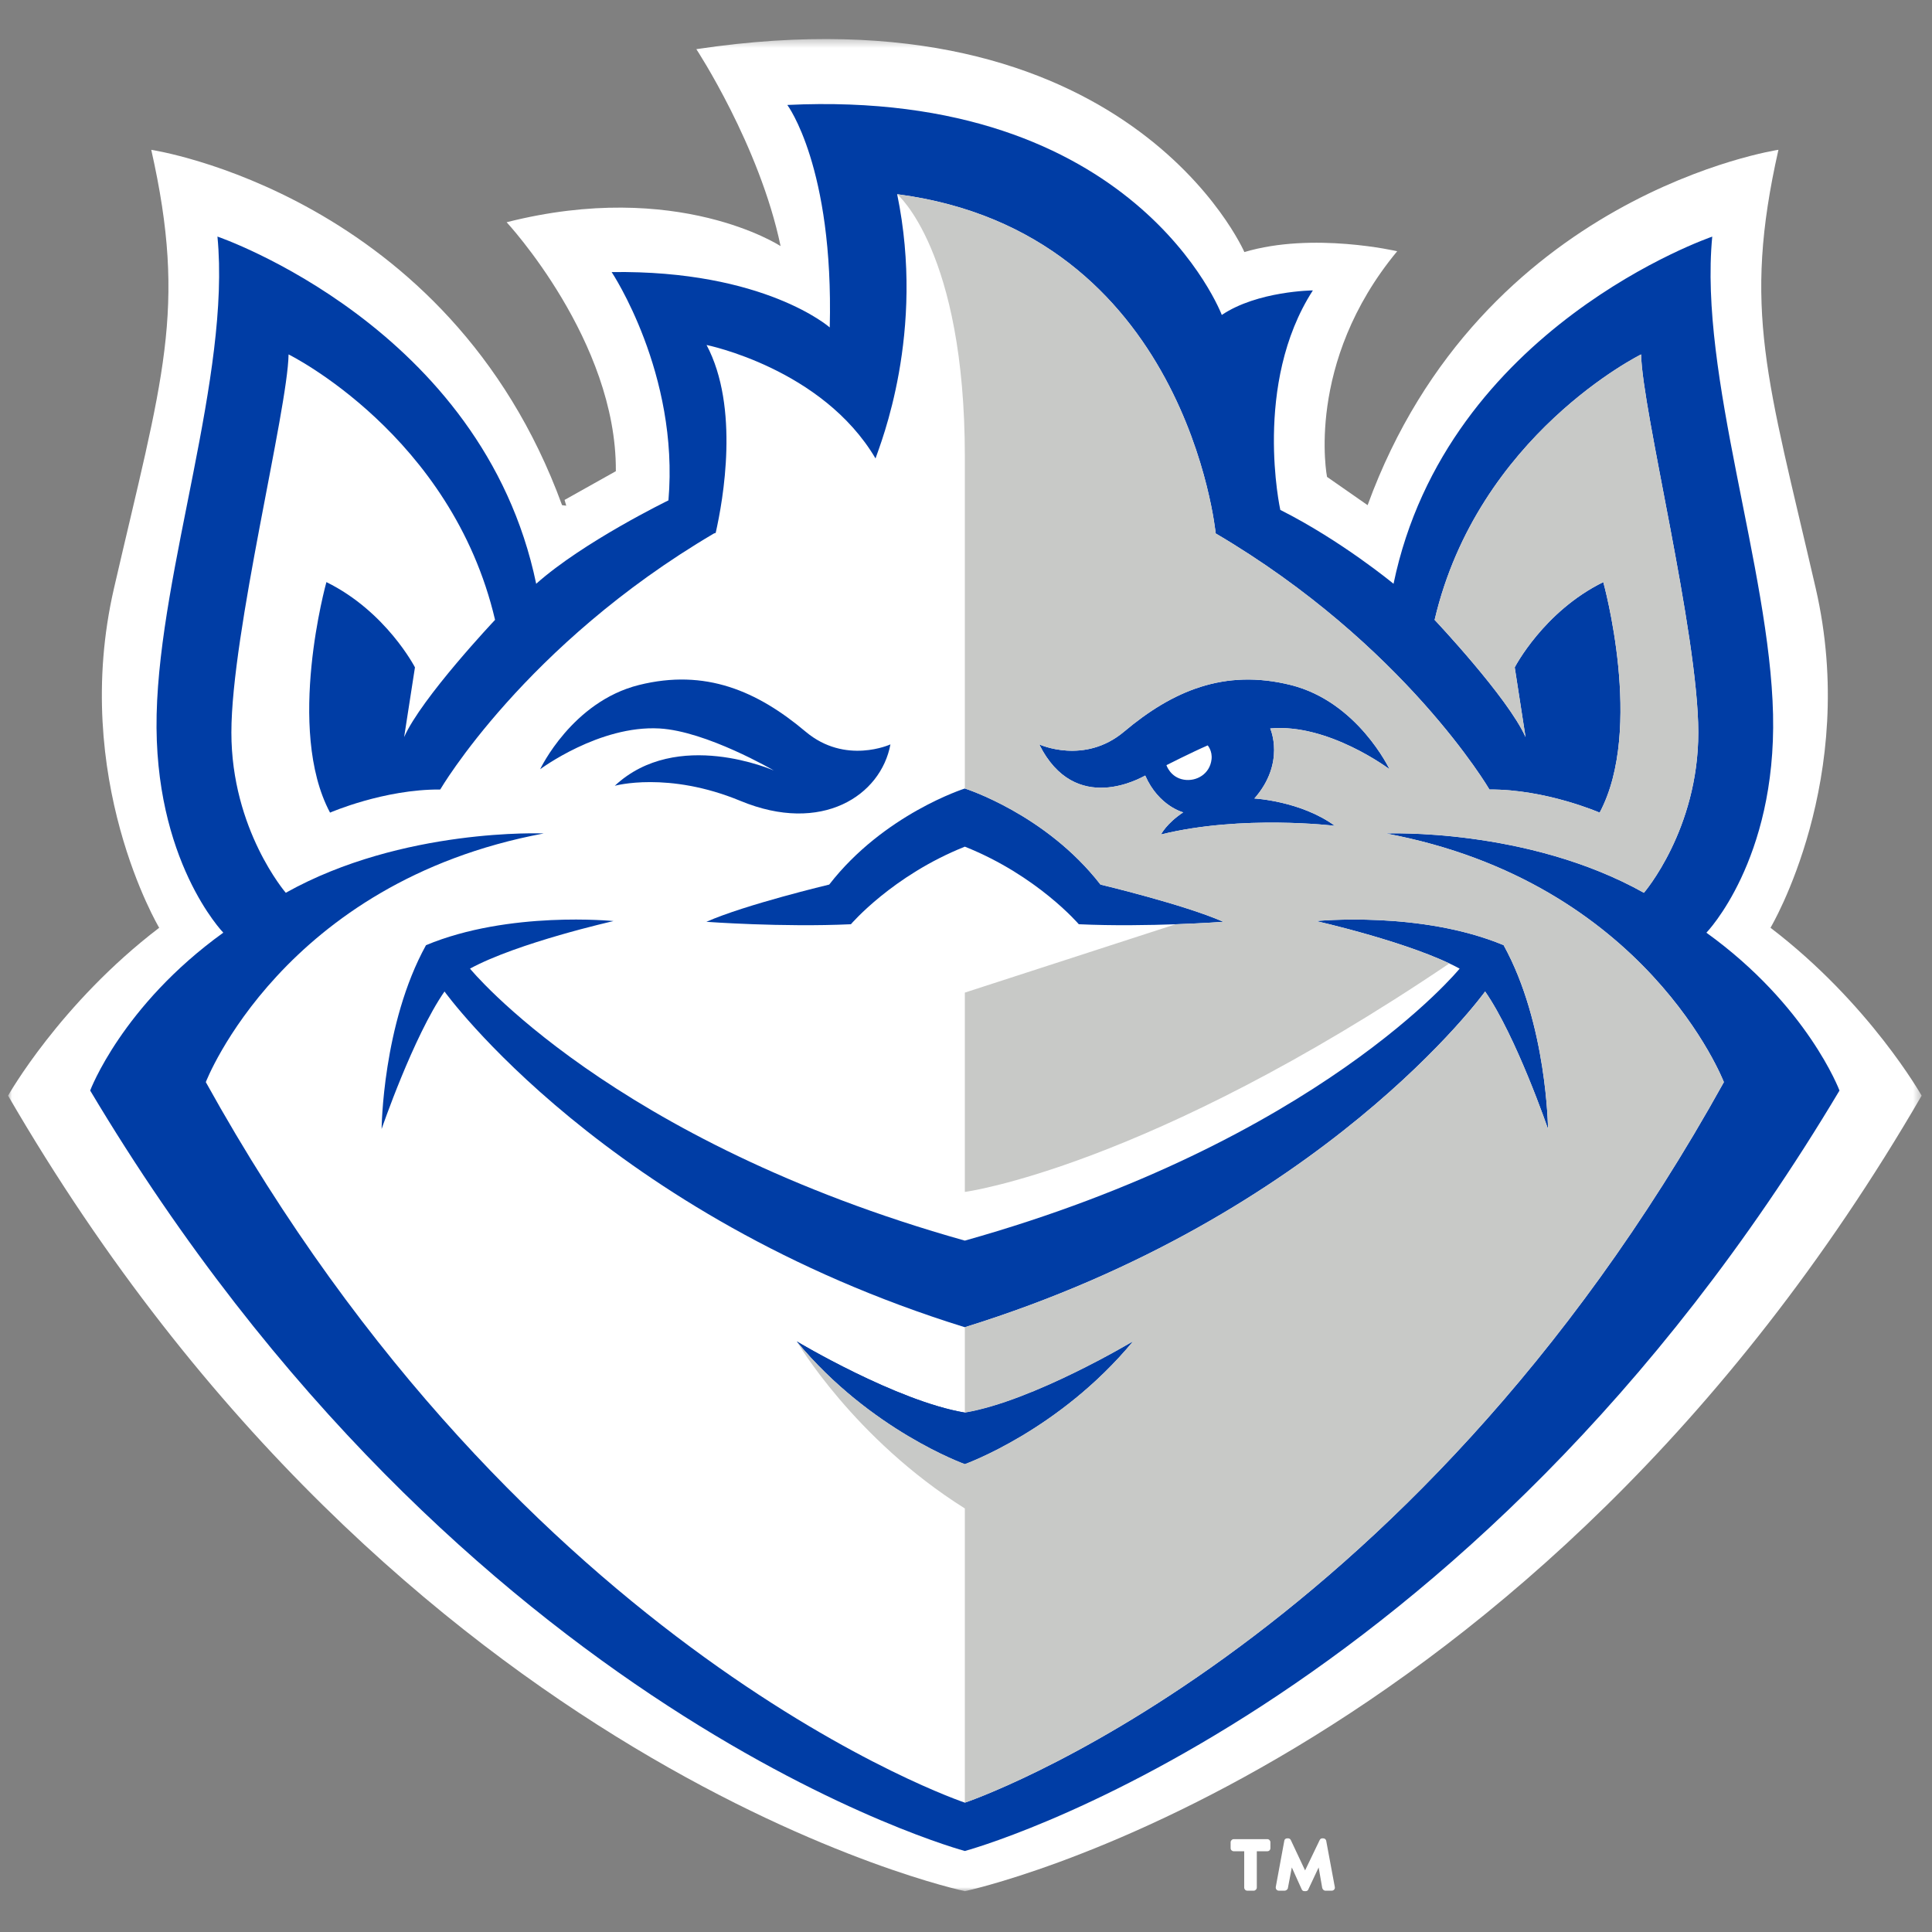
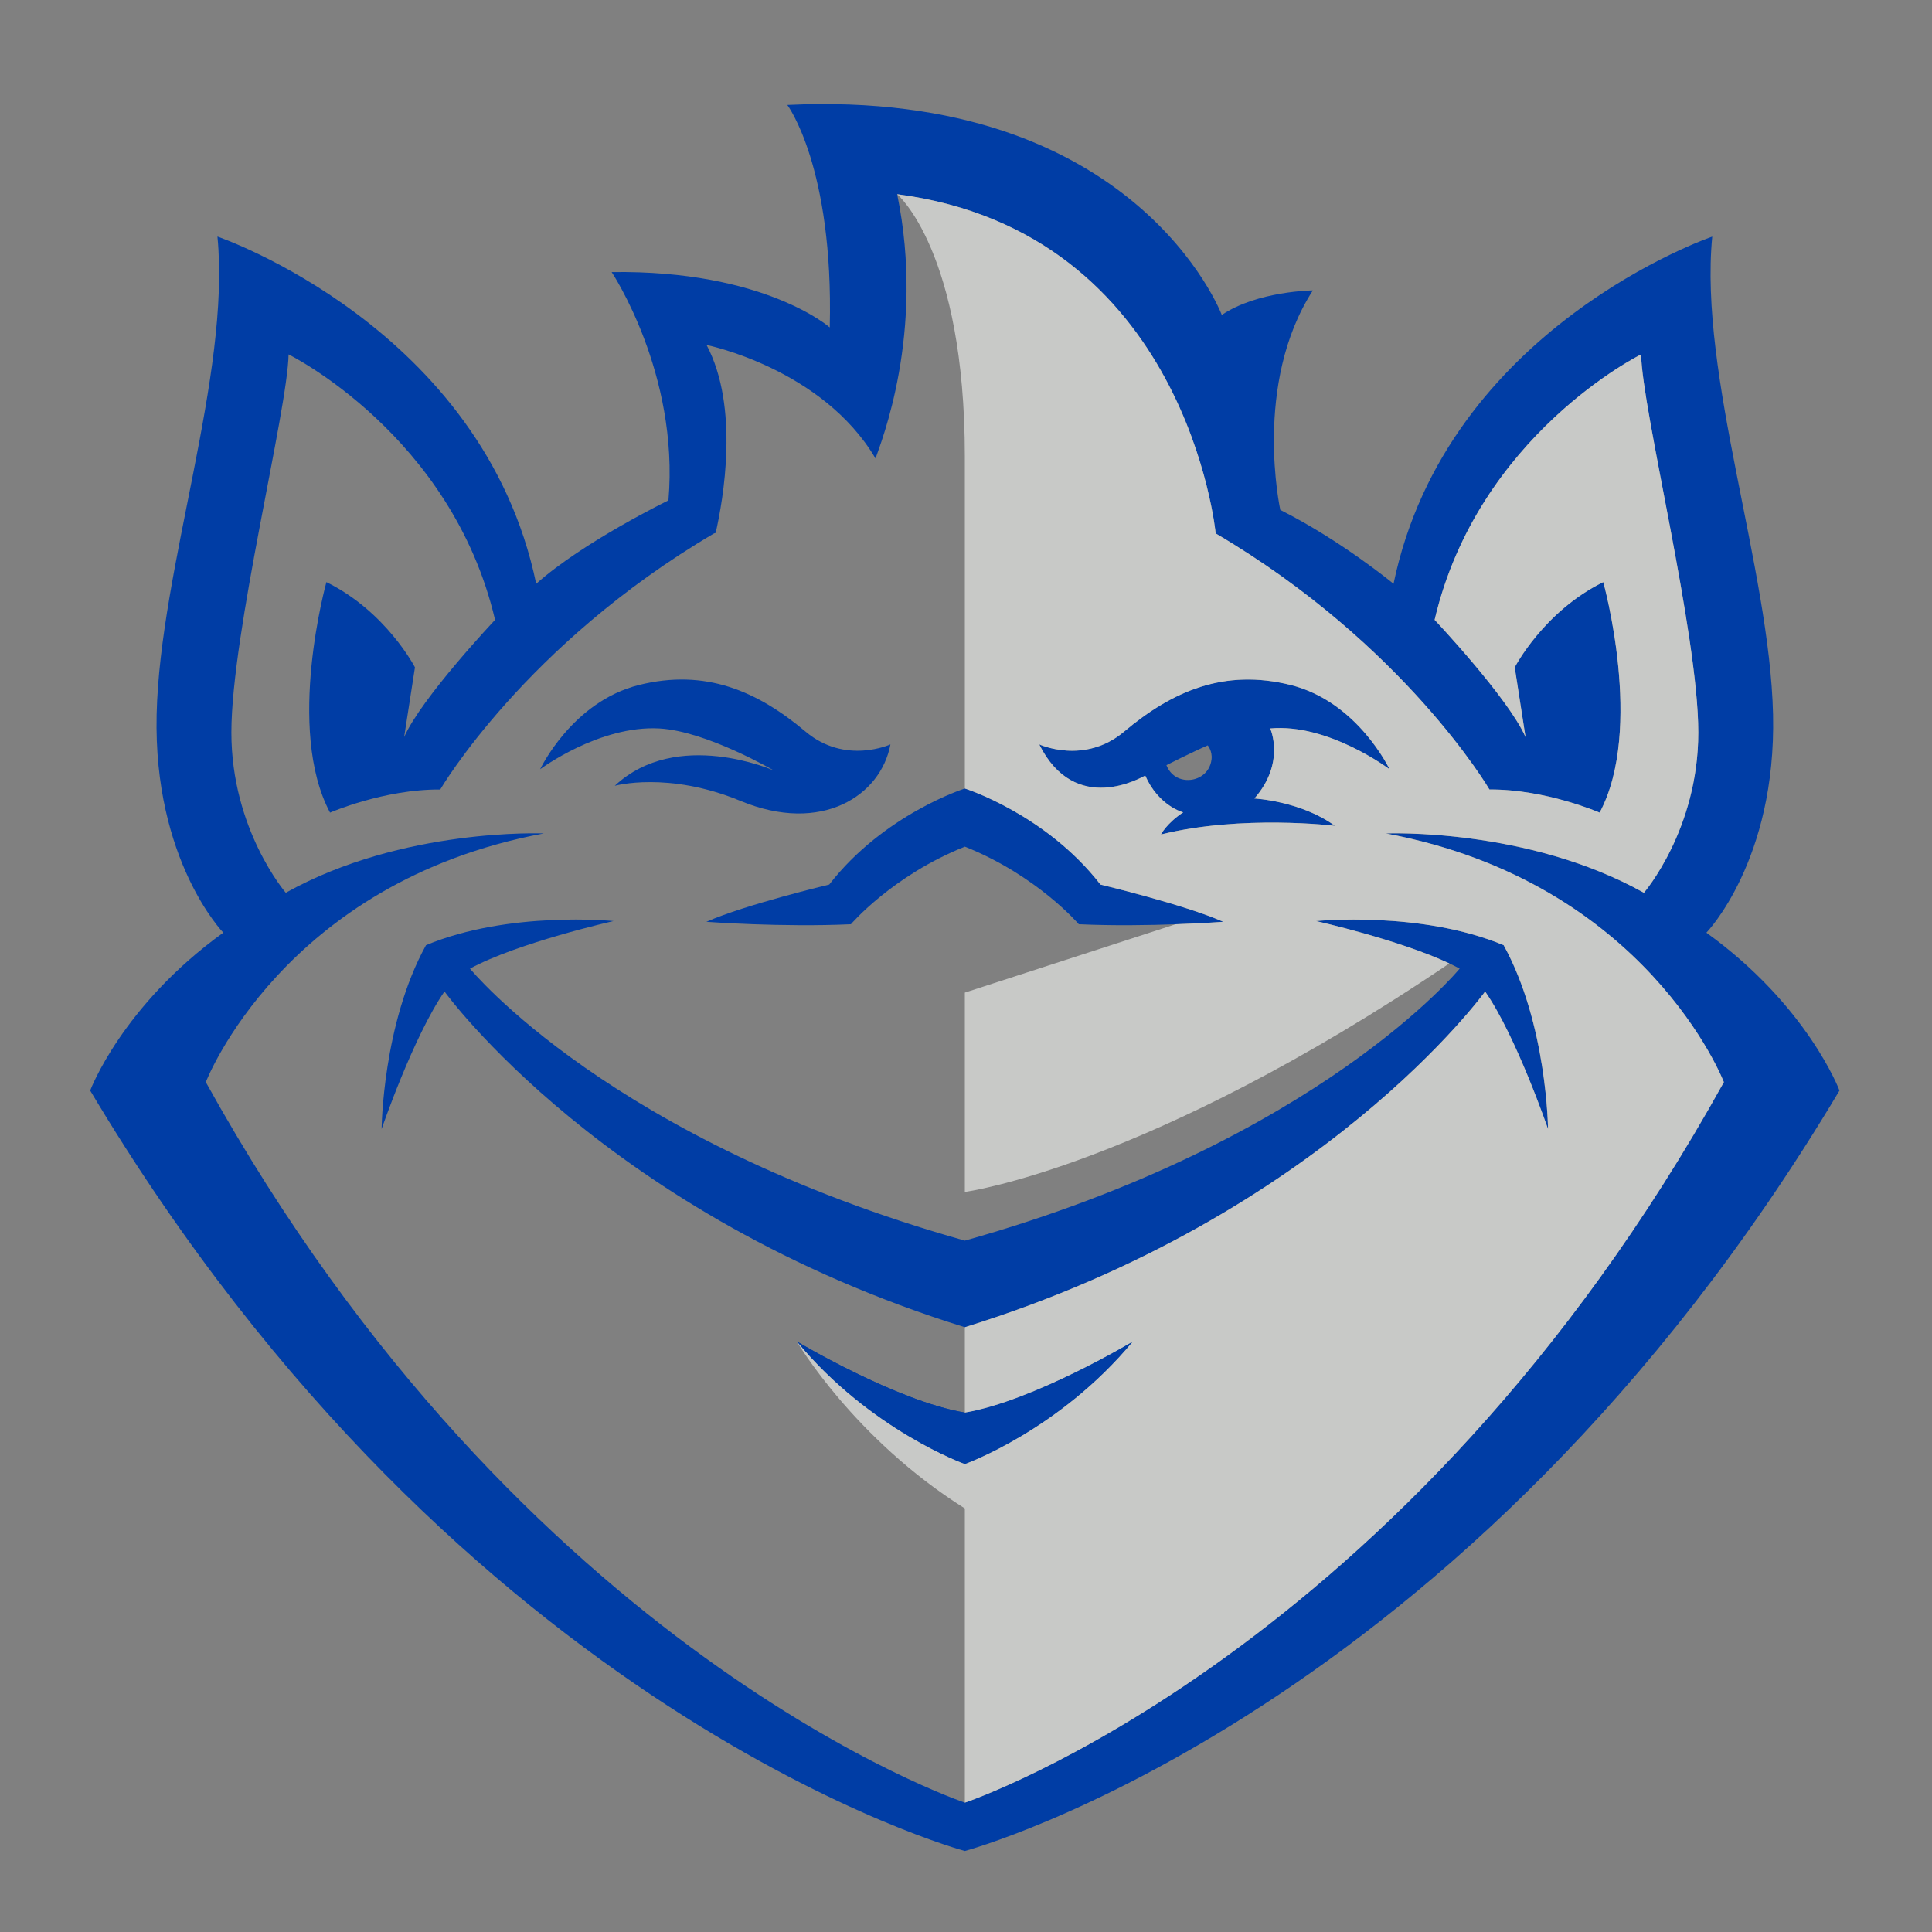
<svg xmlns="http://www.w3.org/2000/svg" xmlns:xlink="http://www.w3.org/1999/xlink" viewBox="0 0 250 250">
  <rect x="0" y="0" width="250" height="250" fill="#808080" stroke="none" />
  <defs>
-     <path id="path-1" d="M.02 239.658H247.613V0H.02z" />
-   </defs>
+     </defs>
  <g id="Page-1" stroke="none" stroke-width="1" fill="none" fill-rule="evenodd">
    <g id="STLOU">
      <g id="Saint_Louis_Billikens_logo" transform="translate(0 4)">
        <g transform="matrix(1 0 0 -1 1.043 240.718)" id="Group">
          <g id="Clipped">
            <mask id="mask-2" fill="#fff">
              <use xlink:href="#path-1" />
            </mask>
-             <path d="M228.059 124.666s11.527 19.329 5.846 43.949c-6.276 27.198-9.495 35.971-4.819 56.72 0 0-38.47-5.743-53.161-45.985l-5.252 3.661s-2.899 14.742 9.081 29.197c0 0-10.908 2.545-19.775-.107 0 0-15.046 34.646-70.915 26.256 0 0 8.177-12.427 10.901-25.485 0 0-13.295 8.716-35.451 3.089 0 0 14.258-15.324 14.133-32.215l-6.634-3.718 0-.001.215-.743-.54.066c-14.688 40.241-53.158 45.981-53.158 45.981 4.675-20.746 1.457-29.519-4.819-56.717-5.681-24.619 5.845-43.949 5.845-43.949C6.714 114.86.001 102.94.001 102.94 50.819 15.347 123.81 0 123.81 0s72.987 15.348 123.805 102.94c0 0-6.713 11.92-19.554 21.724" id="Shape" fill="#FFF" fill-rule="nonzero" mask="url(#mask-2)" />
          </g>
          <g id="Shape" fill-rule="nonzero" fill="#003DA5">
            <path d="M123.808 11.457S66.678 30.553 25.589 104.693c0 0 9.948 25.86 43.73 32.178 0 0-18.273.775-33.382-7.678 0 0-7.044 8.159-7.039 20.75.006 12.868 7.281 41.714 7.4 48.914 0 0 21.111-10.398 26.72-34.349 0 0-9.517-10.08-11.766-15.169l1.4 9.023s-3.724 7.226-11.458 11.032c0 0-5.309-18.999.47-29.829 0 0 6.995 3.043 14.259 2.99 0 0 10.929 18.726 35.424 33.137l.219.067c.973 4.288 3.103 16.254-1.18 24.318 0 0 14.983-3.028 21.863-14.682.642 1.912 6.498 16.267 2.8 34.193 37.48-4.906 41.218-43.899 41.218-43.899 24.497-14.41 35.424-33.137 35.424-33.137 7.264.053 14.259-2.99 14.259-2.99 5.779 10.831.47 29.829.47 29.829-7.734-3.806-11.458-11.032-11.458-11.032l1.4-9.023c-2.249 5.089-11.766 15.169-11.766 15.169 5.608 23.95 26.72 34.349 26.72 34.349.12-7.197 7.394-36.043 7.4-48.914.006-12.59-7.038-20.75-7.038-20.75-15.107 8.453-33.382 7.678-33.382 7.678 33.782-6.318 43.73-32.178 43.73-32.178-41.088-74.139-98.216-93.234-98.216-93.234l-.001-.001ZM219.763 124.026s9.062 9.331 8.626 28.248c-.437 18.918-9.6 43.856-7.868 61.825 0 0-34.345-11.706-41.241-44.922 0 0-6.735 5.574-14.652 9.559 0 0-3.603 16.295 4.214 28.404 0 0-7.167-.067-11.786-3.176 0 0-11.059 29.346-56.22 27.173 0 0 6.012-7.997 5.49-28.789 0 0-8.439 7.445-28.223 7.164 0 0 8.76-13.124 7.35-29.543 0 0-11.005-5.349-17.114-10.791-6.899 33.223-41.244 44.928-41.244 44.928 1.731-17.972-7.432-42.909-7.869-61.828-.437-18.916 8.626-28.247 8.626-28.247-13.111-9.438-17.226-20.428-17.226-20.428C58.97 22.537 123.807 5.201 123.807 5.201s64.834 17.336 113.179 98.401c0 0-4.115 10.988-17.226 20.428l.003-.003Z" />
            <path d="M123.808 61.927c-8.853 1.487-21.745 9.21-21.745 9.21 9.537-11.52 21.745-15.87 21.745-15.87s12.207 4.35 21.745 15.87c0 0-12.892-7.723-21.745-9.21M78.509 143.038s6.894 1.923 16.266-1.957c10.513-4.352 18.169.686 19.404 7.314 0 0-5.824-2.687-10.973 1.645-6.251 5.259-12.972 8.182-21.567 6.039-8.671-2.162-12.788-10.901-12.788-10.901s7.658 5.715 15.439 5.277c6.084-.343 14.803-5.439 14.803-5.439s-12.54 5.55-20.584-1.978M123.808 135.16c-9.364-3.732-14.744-10.038-14.744-10.038-8.898-.413-18.701.314-18.701.314 5.043 2.233 15.894 4.818 15.894 4.818 7.077 9.123 17.552 12.433 17.552 12.433s10.475-3.309 17.552-12.433c0 0 10.851-2.585 15.894-4.818 0 0-9.804-.727-18.702-.314 0 0-5.381 6.307-14.744 10.038" />
            <path d="M193.528 122.411c-10.748 4.488-24.268 3.122-24.268 3.122s12.365-2.78 18.574-6.155c0 0-18.174-22.309-64.029-35.196C77.949 97.07 59.775 119.378 59.775 119.378c6.209 3.374 18.574 6.155 18.574 6.155s-13.52 1.367-24.268-3.122c-5.631-10.197-5.743-23.785-5.743-23.785s4.109 11.989 8.138 17.794c0 0 20.89-29.034 67.327-43.445 46.438 14.41 67.327 43.445 67.327 43.445 4.029-5.805 8.138-17.794 8.138-17.794s-.112 13.588-5.743 23.785M123.808 61.927c-8.853 1.487-21.745 9.21-21.745 9.21 9.537-11.52 21.745-15.87 21.745-15.87s12.207 4.35 21.745 15.87c0 0-12.892-7.723-21.745-9.21M155.73 146.465c-.211-1.905-1.955-2.907-3.588-2.635-1.745.29-2.25 1.876-2.25 1.876s3.24 1.647 5.341 2.559c0 0 .619-.7.498-1.8Zm7.592 3.989c7.533.694 15.439-5.277 15.439-5.277s-4.118 8.739-12.788 10.901c-8.595 2.142-15.315-.78-21.567-6.039-5.149-4.332-10.973-1.645-10.973-1.645 4.655-9.357 13.298-4.232 13.715-4.034 1.746-3.967 4.916-4.759 4.916-4.759-2.173-1.438-2.876-2.864-2.876-2.864 10.492 2.591 22.504 1.12 22.504 1.12-4.433 3.224-10.418 3.535-10.418 3.535 4.067 4.634 2.048 9.062 2.048 9.062Z" />
          </g>
          <path d="M161.275 141.393s5.986-.311 10.418-3.535c0 0-12.012 1.471-22.504-1.12 0 0 .703 1.425 2.876 2.864 0 0-3.17.792-4.916 4.759-.417-.197-9.061-5.323-13.715 4.034 0 0 5.824-2.687 10.973 1.645 6.251 5.259 12.972 8.182 21.567 6.039 8.671-2.162 12.788-10.901 12.788-10.901s-7.907 5.97-15.439 5.277c0 0 2.02-4.428-2.048-9.062Zm17.022-4.52s18.273.775 33.382-7.678c0 0 7.044 8.159 7.038 20.75-.006 12.868-7.281 41.714-7.4 48.914 0 0-21.111-10.398-26.72-34.349 0 0 9.517-10.08 11.766-15.169l-1.4 9.023s3.724 7.226 11.458 11.032c0 0 5.309-18.999-.47-29.829 0 0-6.995 3.043-14.259 2.99 0 0-10.929 18.726-35.424 33.137 0 0-3.737 38.993-41.221 43.896 0 0 8.76-7.336 8.76-33.955v-42.949s10.475-3.309 17.552-12.433c0 0 10.851-2.585 15.894-4.818 0 0-2.527-.187-6.176-.317l-27.27-8.843V90.483s23.476 3.074 62.695 29.567c-6.486 3.063-17.241 5.483-17.241 5.483s13.52 1.367 24.268-3.122c5.631-10.197 5.743-23.785 5.743-23.785s-4.109 11.989-8.138 17.794c0 0-20.89-29.034-67.327-43.445V61.927c8.853 1.487 21.745 9.21 21.745 9.21-9.537-11.52-21.745-15.87-21.745-15.87s-12.208 4.35-21.745 15.87c0 0 7.367-12.583 21.745-21.612V11.455s57.131 19.096 98.219 93.237c0 0-9.948 25.86-43.73 32.178v.003Z" id="Shape" fill="#C8C9C7" fill-rule="nonzero" />
-           <path d="m164.043.551 1.102 5.97c.021.17.148.318.402.318h.085c.191 0 .317-.127.36-.234l1.842-3.917 1.884 3.917c.064.148.19.234.36.234h.085c.212 0 .381-.148.403-.318l1.116-5.991c.043-.254-.147-.465-.402-.465h-.826c-.19 0-.36.169-.403.36l-.463 2.646-1.354-2.879c-.042-.106-.17-.19-.339-.19h-.127c-.191 0-.296.084-.36.211l-1.291 2.858-.508-2.667c-.02-.17-.232-.339-.401-.339h-.762c-.275 0-.445.233-.403.487h.001Zm-4.085-.085V5.166h-1.355c-.212 0-.403.17-.403.403v.762c0 .212.19.403.403.403h4.34c.233 0 .403-.191.403-.403v-.762c0-.233-.17-.403-.403-.403h-1.355V.466c0-.211-.19-.402-.402-.402h-.826c-.234 0-.403.191-.403.402Z" id="Shape" fill="#FFF" fill-rule="nonzero" />
        </g>
      </g>
    </g>
  </g>
</svg>